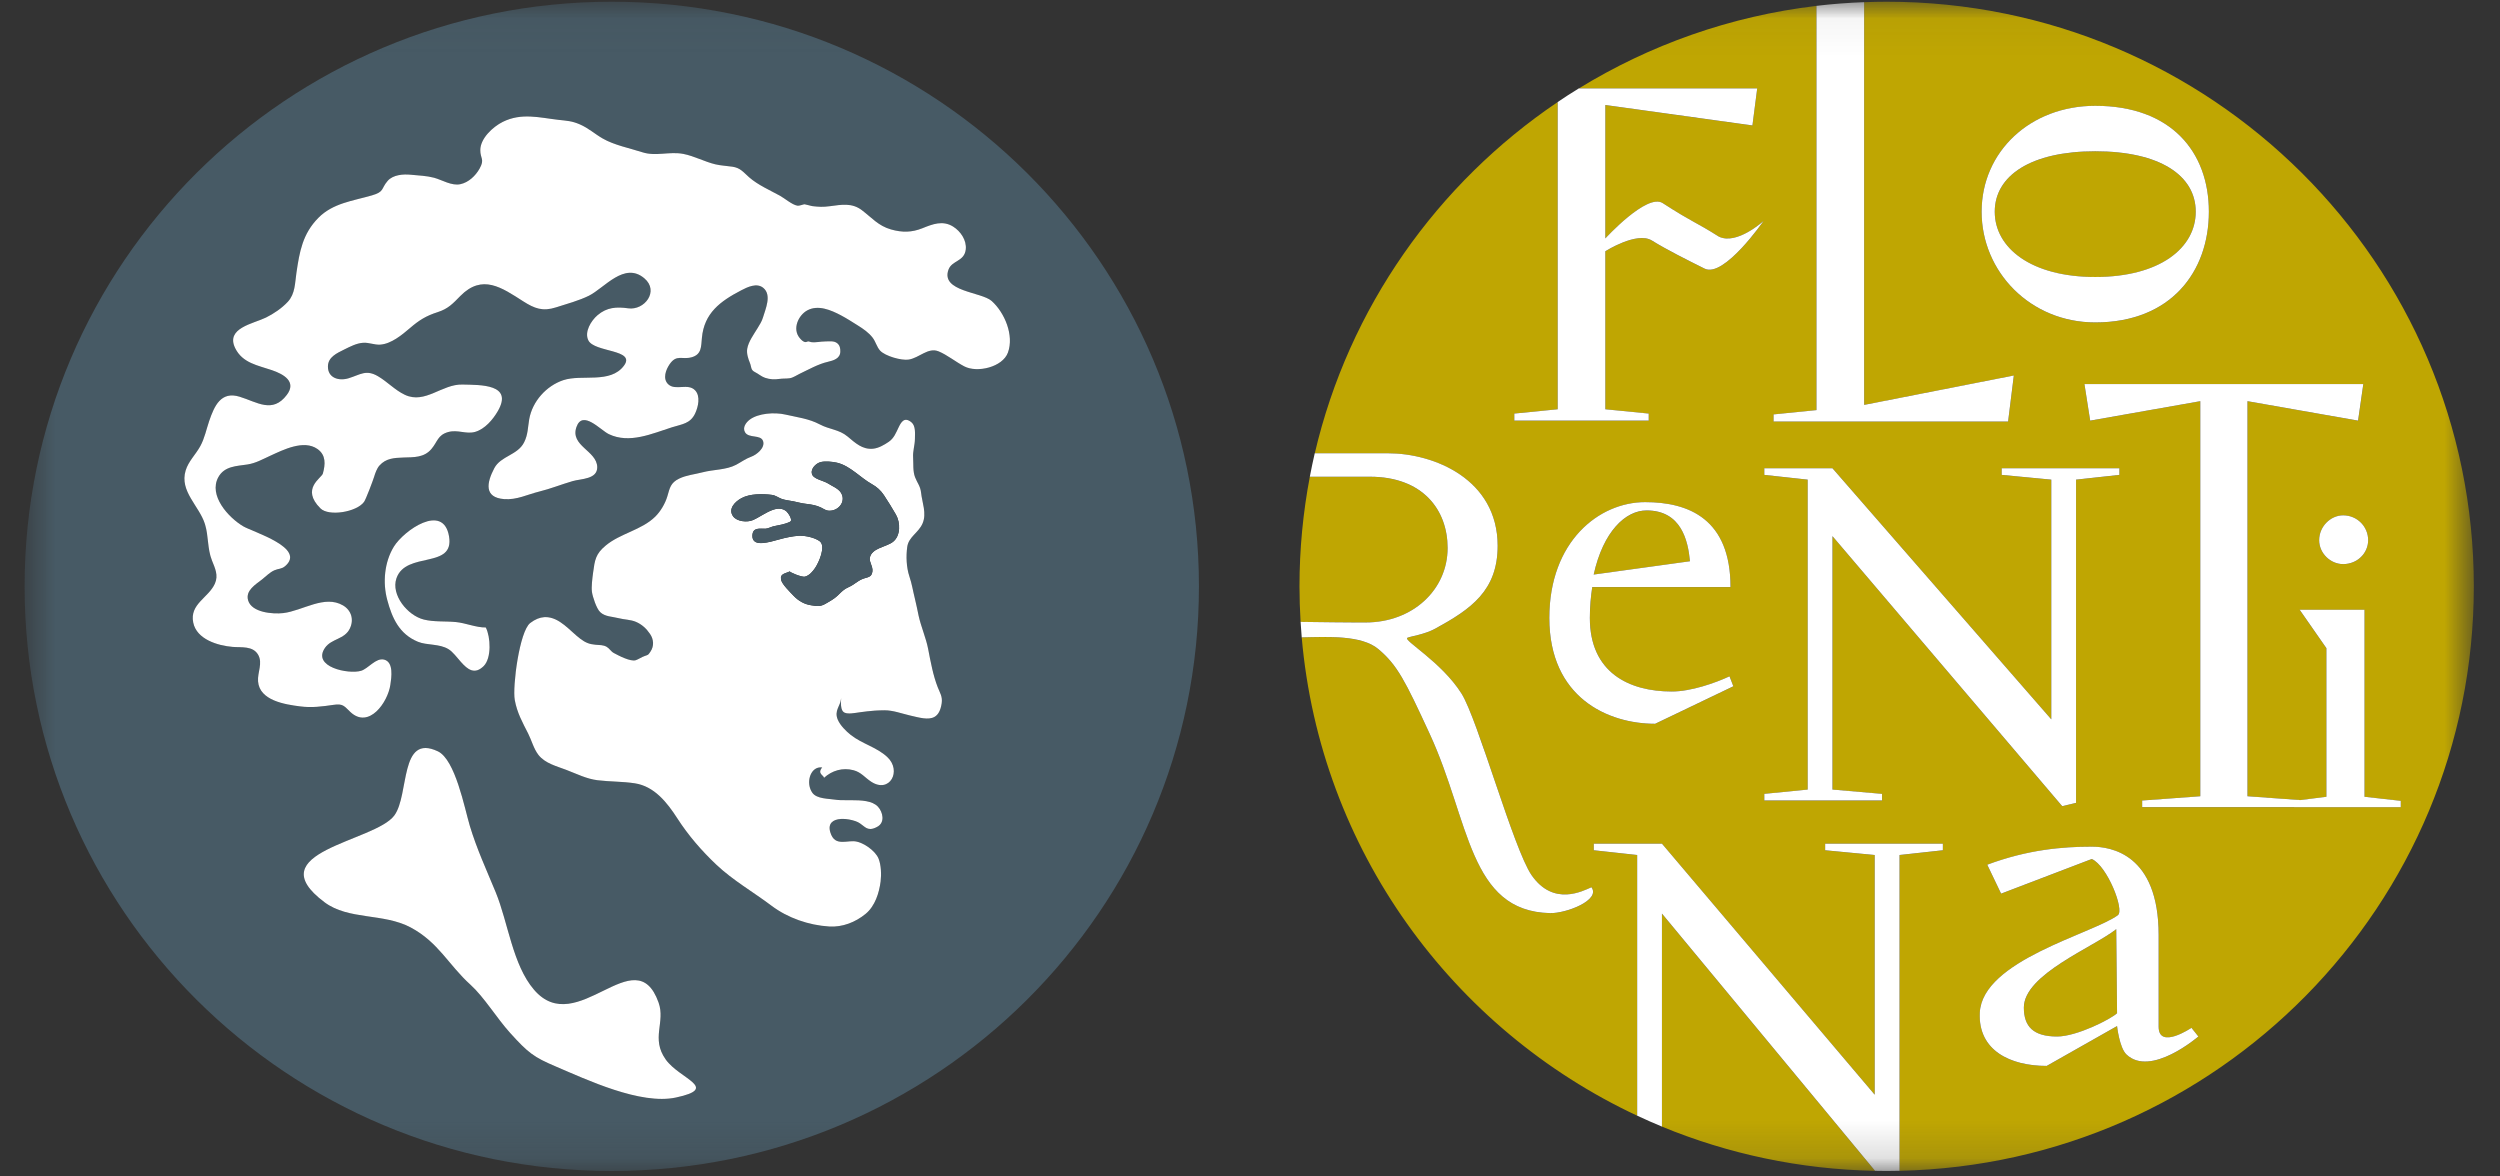
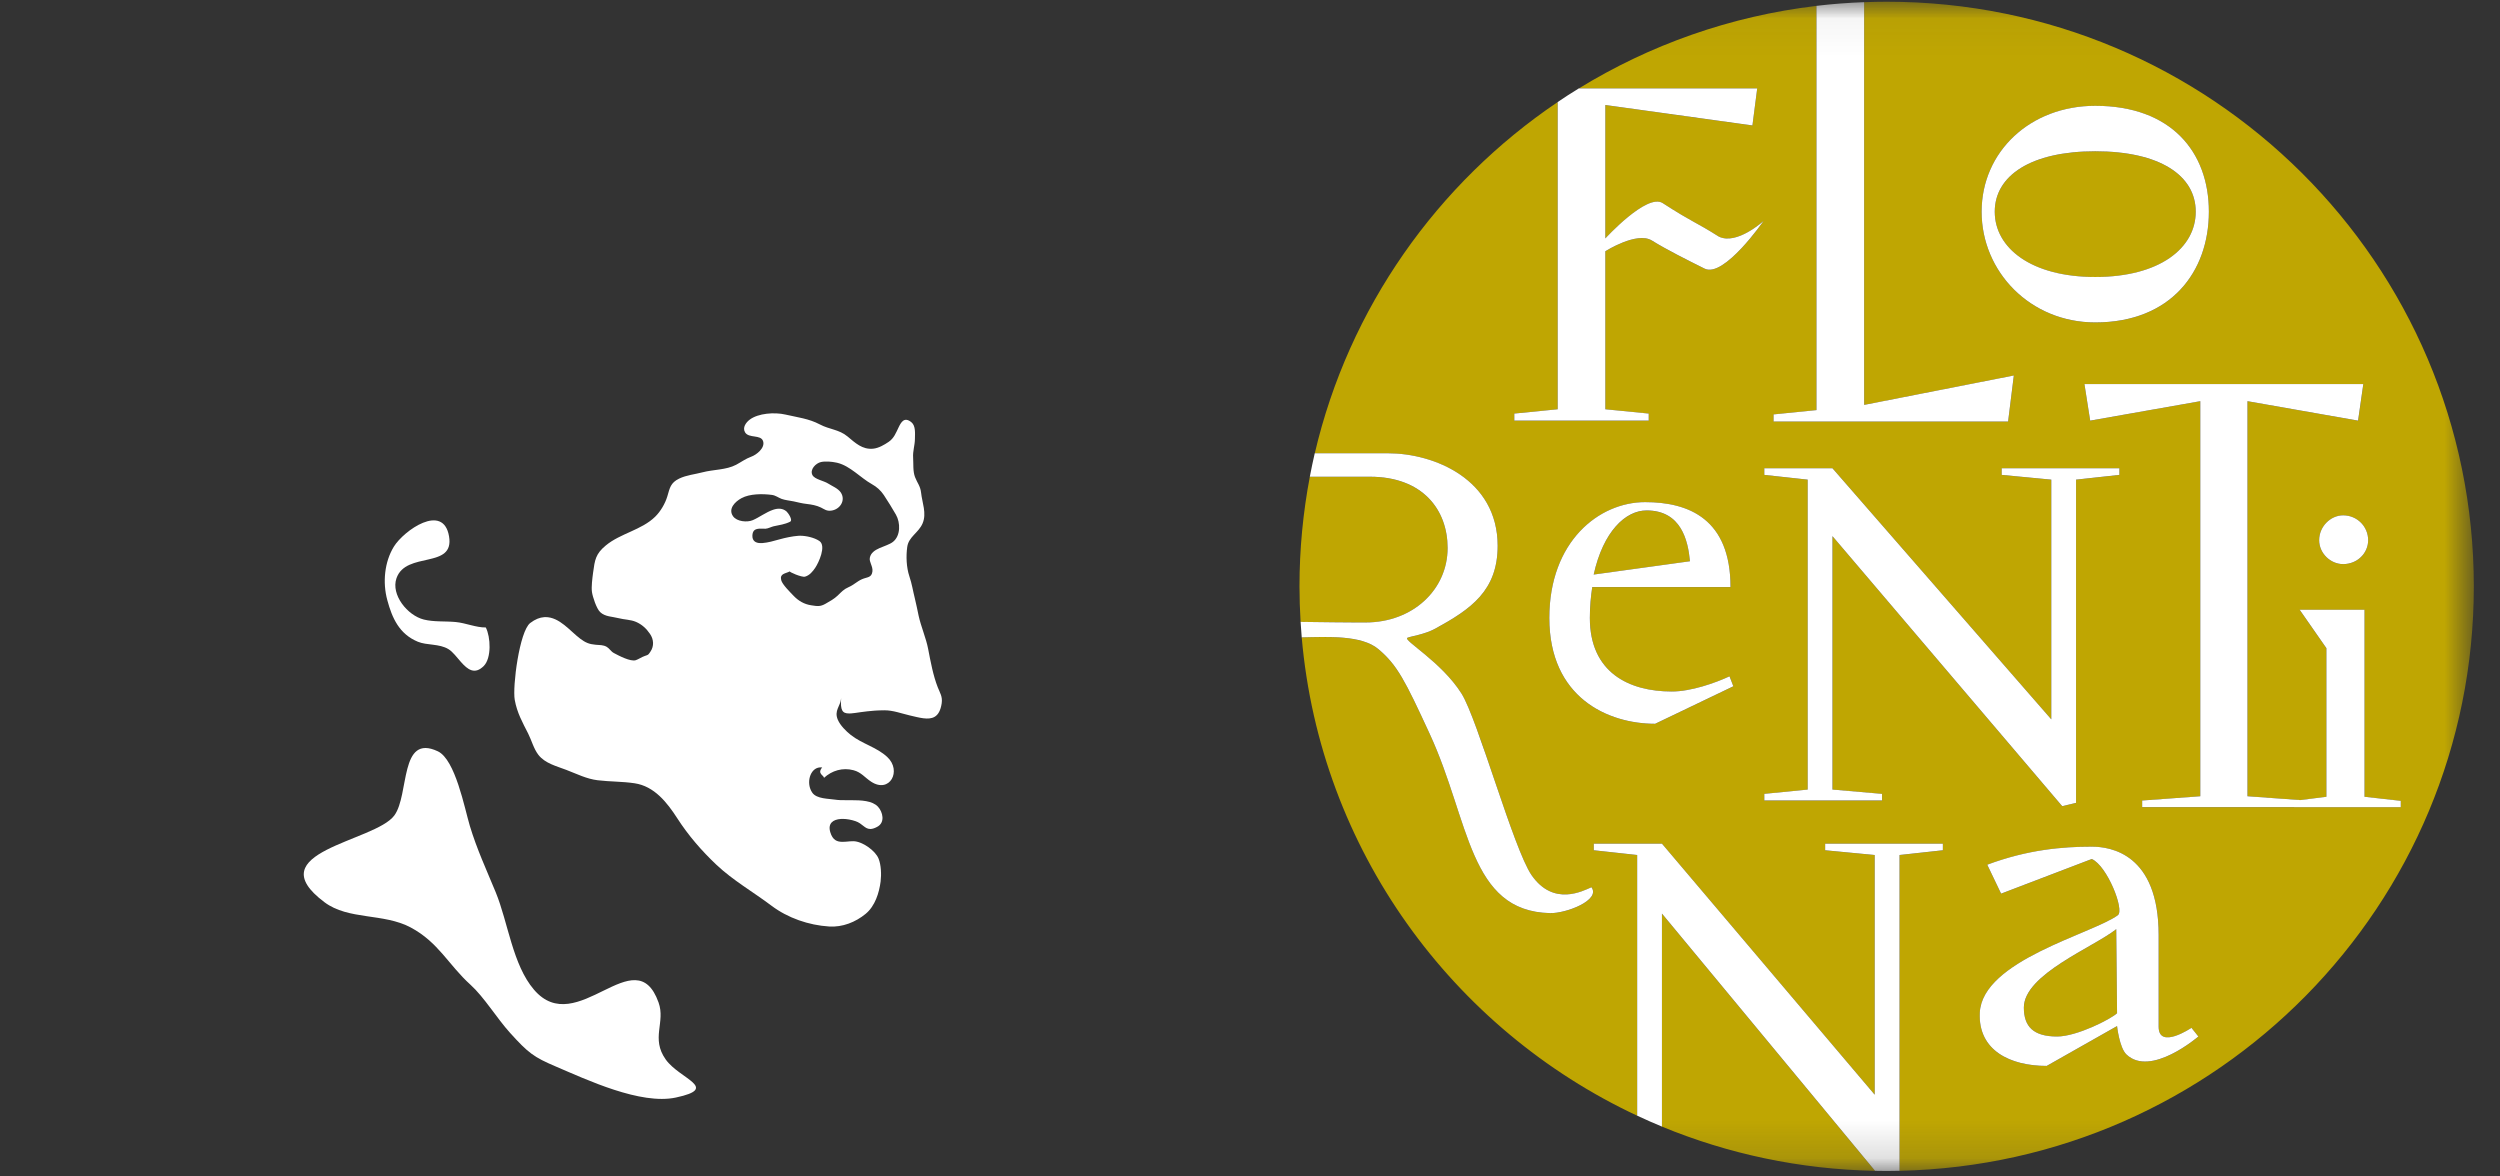
<svg xmlns="http://www.w3.org/2000/svg" width="68" height="32" viewBox="0 0 68 32" fill="none">
  <rect x="0" y="0" width="68" height="32" fill="#333333" stroke="none" />
  <g clip-path="url(#clip0_8038_3041)">
    <mask id="mask0_8038_3041" style="mask-type:luminance" maskUnits="userSpaceOnUse" x="0" y="0" width="68" height="32">
      <path d="M0.669 0.047V31.851H67.288V0.047H0.669Z" fill="white" />
    </mask>
    <g mask="url(#mask0_8038_3041)">
-       <path fill-rule="evenodd" clip-rule="evenodd" d="M27.416 9.59C27.271 9.989 26.579 10.148 26.23 9.967C26 9.848 25.766 9.656 25.533 9.559C25.245 9.44 25.008 9.734 24.717 9.781C24.521 9.813 24.075 9.686 23.94 9.538C23.848 9.437 23.82 9.295 23.737 9.187C23.632 9.05 23.48 8.944 23.335 8.853C23.182 8.758 23.032 8.661 22.872 8.576C22.603 8.434 22.253 8.283 21.959 8.443C21.712 8.577 21.551 8.946 21.747 9.189C21.789 9.24 21.846 9.303 21.913 9.305C21.935 9.306 21.959 9.287 21.984 9.287C22.013 9.287 22.038 9.303 22.067 9.306C22.193 9.323 22.318 9.287 22.444 9.288C22.552 9.288 22.684 9.264 22.773 9.337C22.846 9.396 22.859 9.479 22.857 9.566C22.852 9.755 22.669 9.807 22.516 9.842C22.254 9.903 21.995 10.053 21.752 10.167C21.668 10.207 21.577 10.274 21.482 10.289C21.392 10.303 21.296 10.293 21.205 10.307C21.063 10.327 20.947 10.322 20.808 10.276C20.712 10.245 20.623 10.165 20.532 10.119C20.414 10.061 20.444 9.982 20.398 9.871C20.351 9.759 20.303 9.615 20.324 9.488C20.355 9.296 20.506 9.09 20.608 8.923C20.666 8.83 20.722 8.74 20.753 8.636C20.822 8.405 20.997 8.027 20.762 7.832C20.585 7.685 20.332 7.809 20.158 7.9C19.59 8.196 19.154 8.516 19.092 9.189C19.07 9.426 19.089 9.644 18.808 9.719C18.548 9.79 18.404 9.633 18.215 9.907C18.109 10.06 18.021 10.302 18.175 10.451C18.373 10.64 18.715 10.409 18.91 10.621C19.057 10.78 18.991 11.063 18.913 11.235C18.781 11.528 18.554 11.535 18.276 11.624C17.742 11.792 17.123 12.078 16.562 11.81C16.33 11.699 15.844 11.138 15.679 11.617C15.503 12.13 16.236 12.259 16.245 12.705C16.252 13.04 15.804 13.02 15.577 13.087C15.271 13.176 14.973 13.297 14.662 13.372C14.355 13.447 14.054 13.604 13.713 13.577C13.161 13.534 13.236 13.132 13.444 12.737C13.621 12.4 14.083 12.384 14.258 12.03C14.362 11.818 14.356 11.627 14.396 11.402C14.48 10.92 14.859 10.495 15.323 10.341C15.83 10.173 16.601 10.445 16.971 9.948C17.305 9.5 16.167 9.59 16.003 9.259C15.889 9.03 16.076 8.725 16.252 8.574C16.507 8.356 16.774 8.342 17.087 8.386C17.53 8.449 17.939 7.919 17.527 7.57C16.984 7.11 16.442 7.832 16.02 8.044C15.753 8.177 15.412 8.269 15.126 8.361C14.76 8.479 14.538 8.391 14.234 8.197C13.646 7.823 13.12 7.446 12.524 8.049C12.319 8.256 12.195 8.397 11.905 8.49C11.59 8.591 11.403 8.707 11.152 8.923C10.936 9.108 10.642 9.354 10.345 9.375C10.186 9.387 10.036 9.312 9.875 9.324C9.695 9.338 9.53 9.426 9.37 9.505C9.16 9.609 8.928 9.712 8.921 9.959C8.911 10.28 9.215 10.37 9.481 10.289C9.802 10.191 9.957 10.041 10.285 10.236C10.54 10.387 10.743 10.613 11.013 10.74C11.564 10.999 12.02 10.445 12.58 10.459C13.067 10.472 13.971 10.442 13.54 11.184C13.407 11.412 13.192 11.67 12.925 11.748C12.678 11.819 12.453 11.677 12.186 11.754C11.901 11.837 11.904 12.015 11.734 12.215C11.532 12.452 11.254 12.437 10.973 12.446C10.726 12.454 10.499 12.465 10.322 12.662C10.252 12.741 10.204 12.877 10.175 12.973C10.146 13.069 9.954 13.582 9.902 13.653C9.7 13.93 8.943 14.055 8.716 13.829C8.177 13.292 8.747 13.007 8.782 12.88C8.852 12.63 8.87 12.38 8.635 12.214C8.263 11.952 7.704 12.237 7.348 12.398C7.141 12.492 6.958 12.6 6.729 12.634C6.433 12.68 6.105 12.677 5.939 12.98C5.666 13.479 6.215 14.079 6.616 14.315C6.89 14.477 8.34 14.904 7.753 15.402C7.658 15.482 7.568 15.467 7.465 15.513C7.337 15.57 7.238 15.674 7.129 15.761C6.956 15.898 6.674 16.061 6.749 16.328C6.843 16.664 7.423 16.709 7.704 16.676C8.231 16.615 8.826 16.173 9.329 16.467C9.555 16.599 9.634 16.853 9.516 17.097C9.374 17.394 9.019 17.369 8.843 17.618C8.475 18.141 9.478 18.348 9.821 18.246C10.019 18.188 10.226 17.882 10.451 17.943C10.711 18.012 10.649 18.424 10.619 18.628C10.547 19.108 10.032 19.836 9.533 19.369C9.357 19.204 9.334 19.134 9.072 19.173C8.757 19.219 8.483 19.256 8.163 19.215C7.749 19.162 7.059 19.056 7.019 18.534C7 18.289 7.154 18.039 7.021 17.81C6.879 17.563 6.57 17.616 6.33 17.597C5.926 17.564 5.349 17.393 5.256 16.936C5.153 16.427 5.674 16.263 5.846 15.873C5.945 15.647 5.85 15.457 5.765 15.245C5.636 14.921 5.677 14.586 5.576 14.257C5.423 13.762 4.877 13.365 5.049 12.8C5.126 12.546 5.325 12.361 5.449 12.134C5.566 11.922 5.613 11.677 5.691 11.45C5.831 11.04 6.009 10.634 6.517 10.79C6.993 10.936 7.414 11.257 7.802 10.741C8.074 10.381 7.715 10.179 7.398 10.07C7.015 9.938 6.598 9.88 6.397 9.47C6.129 8.923 6.891 8.806 7.235 8.638C7.448 8.533 7.668 8.383 7.829 8.208C8.032 7.99 8.022 7.701 8.063 7.42C8.147 6.849 8.231 6.359 8.661 5.925C9.057 5.525 9.601 5.465 10.115 5.316C10.464 5.214 10.359 5.135 10.546 4.92C10.69 4.754 10.971 4.732 11.178 4.753C11.392 4.775 11.594 4.78 11.801 4.834C12.029 4.894 12.283 5.063 12.526 5.009C12.749 4.96 12.935 4.78 13.044 4.587C13.19 4.328 13.063 4.315 13.064 4.084C13.064 3.766 13.407 3.449 13.675 3.315C14.186 3.061 14.676 3.202 15.186 3.259C15.425 3.287 15.553 3.29 15.767 3.382C16.014 3.488 16.167 3.638 16.393 3.768C16.708 3.949 17.13 4.03 17.471 4.142C17.84 4.262 18.21 4.112 18.591 4.188C18.886 4.246 19.165 4.398 19.453 4.469C19.61 4.507 19.747 4.509 19.921 4.535C20.141 4.568 20.215 4.681 20.375 4.822C20.614 5.032 20.936 5.171 21.214 5.324C21.343 5.395 21.55 5.571 21.685 5.593C21.755 5.605 21.857 5.553 21.887 5.557C21.945 5.565 22.064 5.605 22.107 5.609C22.272 5.626 22.376 5.635 22.578 5.609C22.888 5.568 23.171 5.51 23.443 5.716C23.718 5.925 23.89 6.143 24.237 6.242C24.538 6.327 24.8 6.325 25.09 6.208C25.369 6.096 25.643 5.987 25.925 6.163C26.13 6.291 26.297 6.537 26.269 6.786C26.231 7.12 25.891 7.078 25.798 7.337C25.584 7.934 26.695 7.937 26.974 8.187C27.327 8.504 27.587 9.12 27.416 9.59ZM25.614 19.13C25.584 19.33 25.516 19.441 25.422 19.497C25.253 19.596 25.001 19.518 24.743 19.459C24.521 19.407 24.292 19.32 24.061 19.32C23.967 19.32 23.878 19.323 23.796 19.329C23.65 19.339 23.524 19.355 23.416 19.37C23.308 19.386 23.219 19.4 23.146 19.404C23.129 19.406 23.111 19.406 23.095 19.406C22.913 19.406 22.854 19.323 22.879 18.989C22.863 19.211 22.681 19.322 22.789 19.578C22.855 19.732 23.011 19.886 23.142 19.99C23.447 20.231 23.845 20.322 24.133 20.59C24.537 20.965 24.2 21.593 23.695 21.261C23.524 21.149 23.427 21.006 23.215 20.949C22.924 20.872 22.629 20.957 22.411 21.159C22.417 21.087 22.216 21.05 22.364 20.872L22.301 20.873C22.031 20.892 21.915 21.305 22.095 21.562C22.215 21.733 22.539 21.722 22.719 21.75C22.799 21.764 22.898 21.765 23.006 21.765H23.074H23.142C23.424 21.765 23.728 21.777 23.881 21.942C24.01 22.081 24.088 22.377 23.853 22.494C23.786 22.529 23.732 22.544 23.687 22.547C23.681 22.548 23.675 22.548 23.67 22.548C23.518 22.548 23.461 22.4 23.268 22.335C23.156 22.297 23.032 22.274 22.92 22.274C22.903 22.274 22.886 22.274 22.87 22.276C22.662 22.29 22.512 22.392 22.583 22.634C22.649 22.855 22.77 22.897 22.917 22.897C22.942 22.897 22.967 22.896 22.994 22.894L23.056 22.89L23.122 22.884C23.151 22.882 23.18 22.881 23.21 22.881C23.448 22.881 23.81 23.134 23.898 23.357C23.967 23.528 23.977 23.786 23.953 23.975C23.914 24.282 23.804 24.643 23.545 24.857C23.271 25.083 22.915 25.224 22.555 25.201C21.997 25.166 21.428 24.97 20.984 24.635C20.482 24.257 19.942 23.951 19.487 23.521C19.081 23.138 18.724 22.726 18.421 22.255C18.148 21.831 17.799 21.385 17.261 21.305C16.93 21.255 16.587 21.263 16.258 21.222C15.953 21.186 15.695 21.052 15.401 20.94C15.141 20.84 14.828 20.765 14.647 20.534C14.516 20.367 14.46 20.138 14.367 19.953C14.21 19.644 14.064 19.388 14.001 19.037C13.936 18.675 14.13 17.167 14.423 16.945C14.558 16.842 14.682 16.794 14.799 16.787C14.812 16.786 14.824 16.785 14.835 16.785C15.222 16.785 15.502 17.162 15.783 17.372C15.924 17.479 16.026 17.522 16.199 17.537C16.307 17.547 16.407 17.538 16.504 17.595C16.578 17.638 16.62 17.723 16.698 17.763C16.827 17.831 17.151 18.004 17.294 17.957C17.363 17.934 17.457 17.87 17.534 17.843C17.642 17.805 17.624 17.822 17.689 17.729C17.796 17.575 17.782 17.39 17.681 17.241C17.581 17.096 17.461 16.986 17.301 16.916C17.153 16.851 16.983 16.856 16.823 16.814C16.654 16.77 16.458 16.777 16.324 16.649C16.225 16.555 16.119 16.231 16.101 16.101C16.082 15.959 16.111 15.735 16.132 15.576C16.179 15.226 16.202 15.066 16.475 14.839C16.873 14.507 17.451 14.418 17.822 14.053C17.968 13.91 18.094 13.695 18.151 13.502C18.219 13.271 18.238 13.132 18.473 13.018C18.672 12.922 18.897 12.902 19.108 12.847C19.408 12.768 19.75 12.785 20.022 12.641C20.157 12.57 20.286 12.474 20.434 12.422C20.575 12.371 20.816 12.184 20.756 12C20.696 11.811 20.366 11.931 20.265 11.758C20.189 11.629 20.292 11.49 20.391 11.415C20.625 11.237 21.071 11.208 21.363 11.275C21.691 11.352 22.001 11.386 22.299 11.543C22.567 11.686 22.817 11.676 23.054 11.873C23.264 12.045 23.456 12.234 23.752 12.203C23.897 12.189 24.053 12.1 24.174 12.017C24.318 11.918 24.371 11.772 24.443 11.622C24.51 11.483 24.597 11.326 24.791 11.485C24.912 11.584 24.887 11.796 24.886 11.937C24.884 12.117 24.825 12.267 24.837 12.447C24.848 12.618 24.827 12.816 24.889 12.978C24.95 13.136 25.034 13.218 25.054 13.403C25.082 13.671 25.211 13.965 25.094 14.236C24.983 14.495 24.715 14.598 24.677 14.875C24.642 15.129 24.653 15.43 24.736 15.676C24.805 15.881 24.832 16.071 24.886 16.285C24.927 16.452 24.952 16.587 24.987 16.749C25.052 17.047 25.189 17.356 25.245 17.648C25.31 17.986 25.382 18.375 25.508 18.696C25.569 18.852 25.641 18.943 25.614 19.13ZM11.53 16.851C11.802 16.919 12.114 16.891 12.395 16.918C12.665 16.943 12.948 17.07 13.215 17.066C13.346 17.325 13.373 17.9 13.158 18.114C12.909 18.363 12.716 18.206 12.539 18.005C12.424 17.875 12.315 17.727 12.201 17.657C11.948 17.502 11.613 17.557 11.365 17.455C10.86 17.245 10.666 16.811 10.535 16.325C10.405 15.845 10.456 15.285 10.714 14.866C10.982 14.432 12.058 13.667 12.214 14.587C12.368 15.489 11.043 14.982 10.785 15.728C10.63 16.175 11.081 16.74 11.53 16.851ZM18.385 29.853C17.425 30.059 15.965 29.371 15.116 29.009C14.522 28.755 14.369 28.643 13.874 28.095C13.512 27.694 13.171 27.123 12.796 26.783C12.206 26.252 11.929 25.631 11.172 25.227C10.428 24.831 9.482 25.03 8.828 24.542C6.985 23.165 10.197 22.902 10.726 22.181C11.141 21.616 10.862 19.941 11.911 20.437C12.385 20.662 12.635 21.979 12.779 22.459C12.969 23.094 13.236 23.669 13.485 24.272C13.821 25.088 13.943 26.241 14.524 26.92C15.694 28.288 17.283 25.501 17.913 27.269C18.106 27.808 17.699 28.242 18.107 28.817C18.487 29.353 19.588 29.595 18.385 29.853ZM16.64 0.047C7.82 0.047 0.669 7.166 0.669 15.95C0.669 24.731 7.82 31.851 16.64 31.851C25.461 31.851 32.611 24.731 32.611 15.95C32.611 7.166 25.461 0.047 16.64 0.047Z" fill="#475A65" />
-     </g>
+       </g>
    <mask id="mask1_8038_3041" style="mask-type:luminance" maskUnits="userSpaceOnUse" x="0" y="0" width="68" height="32">
      <path d="M0.669 0.047V31.851H67.288V0.047H0.669Z" fill="white" />
    </mask>
    <g mask="url(#mask1_8038_3041)">
      <path fill-rule="evenodd" clip-rule="evenodd" d="M24.287 14.74C24.108 14.88 23.708 14.903 23.659 15.174C23.638 15.288 23.747 15.404 23.73 15.543C23.708 15.72 23.587 15.692 23.445 15.755C23.314 15.812 23.222 15.91 23.087 15.968C22.948 16.028 22.892 16.097 22.783 16.201C22.691 16.29 22.563 16.36 22.456 16.421C22.308 16.506 22.229 16.489 22.066 16.464C21.874 16.436 21.715 16.342 21.583 16.203C21.495 16.11 21.278 15.899 21.249 15.78C21.204 15.599 21.359 15.606 21.485 15.541C21.456 15.556 21.81 15.71 21.896 15.685C22.019 15.651 22.107 15.545 22.176 15.441C22.267 15.306 22.482 14.846 22.287 14.715C22.151 14.623 21.928 14.572 21.762 14.572C21.745 14.572 21.728 14.573 21.712 14.574C21.565 14.584 21.358 14.626 21.201 14.671C21.043 14.716 20.885 14.76 20.741 14.771C20.722 14.772 20.704 14.772 20.685 14.772C20.549 14.772 20.46 14.708 20.465 14.567C20.475 14.334 20.669 14.386 20.823 14.381C20.887 14.379 20.984 14.328 21.042 14.315C21.2 14.28 21.341 14.265 21.489 14.192C21.578 14.148 21.43 13.941 21.392 13.91C21.288 13.823 21.164 13.82 21.028 13.866C20.838 13.93 20.648 14.075 20.474 14.149C20.328 14.212 20.044 14.191 19.939 14.042C19.797 13.84 19.994 13.644 20.169 13.55C20.394 13.428 20.739 13.428 20.992 13.461C21.097 13.474 21.161 13.532 21.26 13.57C21.358 13.606 21.48 13.615 21.584 13.637C21.709 13.664 21.816 13.694 21.941 13.707C22.076 13.723 22.209 13.746 22.33 13.805C22.427 13.853 22.482 13.904 22.603 13.89C22.845 13.863 23.012 13.612 22.87 13.396C22.794 13.282 22.631 13.221 22.525 13.152C22.41 13.077 22.158 13.038 22.098 12.922C22.02 12.772 22.189 12.598 22.332 12.567C22.451 12.541 22.627 12.556 22.75 12.583C22.761 12.585 22.771 12.588 22.781 12.59C23.129 12.677 23.407 12.997 23.715 13.169C23.849 13.244 23.955 13.338 24.041 13.467C24.153 13.635 24.268 13.823 24.369 13.998C24.494 14.216 24.5 14.574 24.287 14.74ZM25.245 17.648C25.189 17.356 25.052 17.047 24.987 16.75C24.952 16.588 24.927 16.452 24.886 16.286C24.832 16.072 24.805 15.882 24.735 15.676C24.653 15.43 24.642 15.129 24.677 14.876C24.715 14.599 24.983 14.495 25.094 14.237C25.211 13.965 25.082 13.671 25.054 13.404C25.034 13.219 24.95 13.137 24.889 12.978C24.827 12.816 24.848 12.618 24.837 12.448C24.825 12.267 24.884 12.117 24.886 11.938C24.887 11.796 24.911 11.584 24.791 11.486C24.597 11.326 24.51 11.484 24.443 11.622C24.37 11.772 24.318 11.918 24.174 12.017C24.053 12.1 23.897 12.19 23.752 12.204C23.456 12.235 23.263 12.046 23.054 11.873C22.817 11.677 22.567 11.686 22.299 11.544C22.001 11.386 21.691 11.352 21.363 11.276C21.071 11.208 20.625 11.238 20.391 11.415C20.292 11.49 20.189 11.629 20.265 11.758C20.366 11.931 20.696 11.811 20.756 12C20.816 12.185 20.575 12.372 20.434 12.422C20.286 12.475 20.157 12.57 20.022 12.642C19.75 12.785 19.408 12.768 19.108 12.847C18.897 12.903 18.672 12.922 18.473 13.018C18.238 13.132 18.219 13.271 18.151 13.502C18.093 13.696 17.968 13.91 17.821 14.054C17.451 14.418 16.873 14.507 16.475 14.839C16.202 15.066 16.179 15.226 16.132 15.576C16.111 15.735 16.082 15.959 16.101 16.101C16.119 16.232 16.225 16.555 16.324 16.649C16.458 16.777 16.654 16.77 16.823 16.814C16.983 16.856 17.152 16.851 17.301 16.916C17.461 16.986 17.581 17.096 17.68 17.242C17.782 17.39 17.796 17.576 17.689 17.729C17.624 17.822 17.642 17.805 17.534 17.844C17.457 17.87 17.363 17.934 17.294 17.957C17.151 18.004 16.827 17.832 16.698 17.763C16.62 17.723 16.578 17.639 16.504 17.595C16.407 17.538 16.307 17.547 16.199 17.537C16.026 17.522 15.924 17.479 15.783 17.373C15.502 17.162 15.222 16.785 14.835 16.785C14.824 16.785 14.812 16.786 14.799 16.787C14.682 16.795 14.558 16.842 14.423 16.945C14.13 17.167 13.936 18.675 14.001 19.037C14.064 19.388 14.21 19.645 14.366 19.953C14.46 20.138 14.516 20.367 14.646 20.534C14.828 20.766 15.141 20.84 15.401 20.94C15.695 21.052 15.953 21.186 16.258 21.223C16.587 21.263 16.93 21.255 17.261 21.305C17.799 21.385 18.147 21.831 18.421 22.256C18.724 22.726 19.081 23.138 19.487 23.522C19.942 23.951 20.482 24.257 20.984 24.635C21.428 24.97 21.997 25.166 22.555 25.201C22.915 25.224 23.271 25.083 23.545 24.857C23.803 24.644 23.914 24.283 23.953 23.975C23.976 23.786 23.967 23.529 23.898 23.357C23.81 23.134 23.448 22.881 23.21 22.881C23.18 22.881 23.151 22.882 23.122 22.884L23.056 22.89L22.994 22.895C22.967 22.896 22.942 22.898 22.917 22.898C22.77 22.898 22.649 22.855 22.583 22.634C22.512 22.392 22.662 22.29 22.869 22.276C22.886 22.274 22.903 22.274 22.92 22.274C23.032 22.274 23.155 22.297 23.268 22.335C23.461 22.4 23.518 22.548 23.67 22.548C23.675 22.548 23.681 22.548 23.687 22.548C23.732 22.545 23.786 22.529 23.852 22.494C24.088 22.377 24.01 22.081 23.881 21.943C23.728 21.777 23.424 21.765 23.142 21.765H23.074H23.006C22.898 21.765 22.799 21.764 22.719 21.751C22.539 21.722 22.214 21.733 22.095 21.562C21.915 21.305 22.031 20.892 22.301 20.873L22.364 20.873C22.216 21.05 22.417 21.088 22.411 21.159C22.629 20.957 22.924 20.872 23.215 20.95C23.427 21.006 23.523 21.15 23.695 21.262C24.2 21.593 24.537 20.965 24.133 20.59C23.845 20.322 23.447 20.232 23.141 19.99C23.011 19.887 22.855 19.732 22.789 19.578C22.68 19.322 22.863 19.211 22.879 18.99C22.854 19.323 22.913 19.406 23.095 19.406C23.111 19.406 23.129 19.406 23.146 19.405C23.219 19.4 23.308 19.386 23.416 19.37C23.524 19.356 23.65 19.339 23.796 19.329C23.878 19.324 23.967 19.32 24.061 19.32C24.292 19.32 24.521 19.407 24.743 19.459C25.001 19.518 25.253 19.596 25.422 19.497C25.516 19.442 25.584 19.33 25.614 19.13C25.64 18.944 25.569 18.852 25.508 18.697C25.381 18.375 25.31 17.986 25.245 17.648Z" fill="white" />
    </g>
    <mask id="mask2_8038_3041" style="mask-type:luminance" maskUnits="userSpaceOnUse" x="0" y="0" width="68" height="32">
      <path d="M0.669 0.047V31.851H67.288V0.047H0.669Z" fill="white" />
    </mask>
    <g mask="url(#mask2_8038_3041)">
      <path fill-rule="evenodd" clip-rule="evenodd" d="M12.214 14.588C12.057 13.668 10.982 14.432 10.714 14.867C10.456 15.286 10.404 15.846 10.535 16.325C10.666 16.812 10.86 17.246 11.365 17.455C11.612 17.558 11.947 17.503 12.2 17.658C12.315 17.728 12.423 17.876 12.538 18.006C12.716 18.207 12.909 18.364 13.158 18.115C13.373 17.9 13.346 17.326 13.214 17.067C12.948 17.071 12.665 16.944 12.395 16.919C12.114 16.892 11.802 16.92 11.53 16.852C11.081 16.741 10.629 16.176 10.784 15.729C11.042 14.983 12.368 15.49 12.214 14.588Z" fill="white" />
    </g>
    <mask id="mask3_8038_3041" style="mask-type:luminance" maskUnits="userSpaceOnUse" x="0" y="0" width="68" height="32">
-       <path d="M0.669 0.047V31.851H67.288V0.047H0.669Z" fill="white" />
-     </mask>
+       </mask>
    <g mask="url(#mask3_8038_3041)">
      <path fill-rule="evenodd" clip-rule="evenodd" d="M26.974 8.187C26.695 7.937 25.584 7.933 25.798 7.337C25.891 7.078 26.23 7.12 26.269 6.785C26.297 6.537 26.13 6.291 25.925 6.163C25.643 5.987 25.369 6.095 25.089 6.208C24.8 6.324 24.538 6.327 24.236 6.241C23.889 6.142 23.718 5.925 23.442 5.716C23.171 5.51 22.887 5.568 22.578 5.608C22.376 5.635 22.272 5.626 22.107 5.608C22.064 5.604 21.945 5.565 21.886 5.556C21.857 5.552 21.755 5.604 21.685 5.593C21.549 5.571 21.343 5.395 21.214 5.323C20.936 5.171 20.614 5.031 20.375 4.821C20.215 4.68 20.141 4.567 19.921 4.534C19.747 4.508 19.61 4.506 19.452 4.468C19.164 4.398 18.886 4.246 18.591 4.187C18.209 4.112 17.84 4.261 17.471 4.141C17.13 4.03 16.708 3.949 16.393 3.767C16.167 3.637 16.014 3.488 15.767 3.381C15.552 3.289 15.424 3.286 15.185 3.259C14.676 3.201 14.186 3.061 13.675 3.315C13.406 3.449 13.064 3.766 13.064 4.083C13.062 4.314 13.19 4.328 13.044 4.587C12.935 4.78 12.749 4.96 12.525 5.009C12.283 5.062 12.029 4.894 11.801 4.833C11.594 4.779 11.391 4.775 11.178 4.753C10.971 4.731 10.69 4.753 10.545 4.919C10.358 5.134 10.463 5.214 10.114 5.315C9.601 5.464 9.056 5.524 8.661 5.924C8.23 6.358 8.147 6.848 8.063 7.419C8.021 7.7 8.031 7.989 7.829 8.208C7.667 8.383 7.447 8.532 7.235 8.637C6.891 8.806 6.129 8.922 6.397 9.47C6.598 9.879 7.015 9.937 7.397 10.069C7.715 10.178 8.074 10.38 7.802 10.74C7.413 11.257 6.992 10.935 6.516 10.79C6.009 10.634 5.831 11.04 5.69 11.45C5.613 11.677 5.565 11.921 5.449 12.133C5.325 12.361 5.125 12.546 5.049 12.799C4.877 13.364 5.422 13.762 5.575 14.257C5.677 14.585 5.636 14.921 5.765 15.245C5.849 15.457 5.945 15.646 5.846 15.872C5.674 16.262 5.152 16.426 5.256 16.935C5.349 17.392 5.926 17.563 6.33 17.596C6.57 17.616 6.878 17.563 7.021 17.809C7.153 18.039 7 18.288 7.019 18.533C7.058 19.055 7.749 19.161 8.163 19.214C8.483 19.255 8.757 19.218 9.072 19.172C9.333 19.134 9.357 19.203 9.532 19.368C10.032 19.836 10.547 19.108 10.618 18.628C10.649 18.423 10.711 18.012 10.451 17.942C10.226 17.882 10.018 18.187 9.82 18.246C9.478 18.347 8.475 18.14 8.843 17.617C9.019 17.368 9.374 17.393 9.516 17.096C9.634 16.852 9.555 16.598 9.328 16.466C8.825 16.173 8.23 16.614 7.704 16.676C7.423 16.708 6.843 16.664 6.748 16.327C6.673 16.06 6.955 15.897 7.129 15.76C7.238 15.673 7.336 15.569 7.464 15.512C7.567 15.466 7.658 15.481 7.753 15.401C8.34 14.904 6.89 14.476 6.615 14.315C6.215 14.078 5.665 13.478 5.939 12.979C6.105 12.677 6.433 12.679 6.729 12.634C6.958 12.599 7.141 12.492 7.348 12.398C7.703 12.236 8.262 11.951 8.635 12.213C8.87 12.379 8.851 12.629 8.782 12.88C8.746 13.007 8.177 13.291 8.716 13.828C8.943 14.054 9.7 13.929 9.902 13.652C9.953 13.582 10.146 13.069 10.175 12.973C10.204 12.876 10.251 12.74 10.322 12.662C10.499 12.464 10.725 12.454 10.972 12.445C11.254 12.436 11.532 12.451 11.733 12.215C11.904 12.015 11.901 11.837 12.186 11.753C12.453 11.677 12.678 11.819 12.925 11.747C13.192 11.669 13.407 11.412 13.54 11.184C13.971 10.441 13.066 10.472 12.579 10.459C12.019 10.444 11.564 10.998 11.013 10.739C10.743 10.612 10.54 10.386 10.285 10.236C9.957 10.041 9.802 10.191 9.48 10.289C9.214 10.37 8.911 10.28 8.92 9.958C8.928 9.711 9.16 9.608 9.369 9.504C9.53 9.425 9.695 9.337 9.875 9.324C10.036 9.312 10.186 9.386 10.344 9.374C10.642 9.353 10.936 9.108 11.152 8.923C11.403 8.707 11.59 8.591 11.905 8.49C12.195 8.397 12.319 8.256 12.524 8.048C13.12 7.446 13.646 7.822 14.233 8.197C14.538 8.391 14.76 8.478 15.126 8.36C15.412 8.268 15.753 8.176 16.02 8.043C16.442 7.832 16.983 7.11 17.526 7.57C17.938 7.918 17.53 8.449 17.087 8.386C16.774 8.342 16.507 8.355 16.252 8.574C16.076 8.725 15.889 9.029 16.003 9.258C16.167 9.59 17.305 9.499 16.971 9.947C16.6 10.445 15.83 10.173 15.323 10.34C14.859 10.494 14.48 10.92 14.395 11.401C14.356 11.627 14.362 11.818 14.257 12.029C14.082 12.383 13.621 12.399 13.444 12.736C13.236 13.132 13.161 13.533 13.713 13.576C14.054 13.603 14.355 13.447 14.662 13.372C14.973 13.296 15.27 13.175 15.577 13.086C15.803 13.02 16.251 13.04 16.245 12.704C16.235 12.259 15.502 12.129 15.679 11.617C15.844 11.138 16.33 11.698 16.561 11.809C17.122 12.078 17.742 11.792 18.276 11.623C18.553 11.535 18.781 11.527 18.913 11.235C18.991 11.062 19.057 10.78 18.91 10.62C18.714 10.409 18.372 10.639 18.174 10.45C18.021 10.302 18.109 10.06 18.214 9.907C18.403 9.632 18.548 9.789 18.808 9.719C19.089 9.643 19.069 9.426 19.092 9.189C19.154 8.516 19.59 8.195 20.157 7.899C20.331 7.808 20.585 7.684 20.762 7.831C20.997 8.026 20.821 8.404 20.753 8.635C20.722 8.74 20.665 8.829 20.608 8.922C20.506 9.09 20.355 9.295 20.324 9.488C20.303 9.615 20.351 9.759 20.397 9.871C20.443 9.982 20.414 10.061 20.531 10.119C20.623 10.164 20.712 10.244 20.808 10.276C20.947 10.322 21.063 10.327 21.205 10.306C21.296 10.293 21.391 10.302 21.482 10.288C21.577 10.273 21.667 10.206 21.751 10.167C21.995 10.052 22.254 9.902 22.516 9.842C22.669 9.806 22.852 9.755 22.857 9.565C22.859 9.478 22.846 9.396 22.773 9.336C22.683 9.263 22.552 9.287 22.444 9.287C22.318 9.287 22.193 9.322 22.066 9.306C22.038 9.303 22.013 9.286 21.984 9.286C21.959 9.287 21.934 9.306 21.913 9.305C21.846 9.303 21.789 9.239 21.747 9.188C21.55 8.945 21.712 8.577 21.959 8.442C22.252 8.283 22.603 8.434 22.872 8.576C23.031 8.66 23.182 8.758 23.334 8.853C23.48 8.944 23.632 9.049 23.736 9.186C23.819 9.294 23.848 9.437 23.939 9.537C24.075 9.686 24.521 9.812 24.716 9.781C25.008 9.734 25.244 9.439 25.532 9.558C25.766 9.655 26 9.847 26.23 9.966C26.578 10.148 27.271 9.988 27.416 9.59C27.587 9.12 27.327 8.504 26.974 8.187Z" fill="white" />
    </g>
    <mask id="mask4_8038_3041" style="mask-type:luminance" maskUnits="userSpaceOnUse" x="0" y="0" width="68" height="32">
-       <path d="M0.669 0.047V31.851H67.288V0.047H0.669Z" fill="white" />
+       <path d="M0.669 0.047V31.851H67.288V0.047H0.669" fill="white" />
    </mask>
    <g mask="url(#mask4_8038_3041)">
-       <path fill-rule="evenodd" clip-rule="evenodd" d="M24.041 13.466C23.955 13.337 23.849 13.243 23.715 13.168C23.406 12.996 23.129 12.676 22.781 12.589C22.771 12.587 22.76 12.584 22.75 12.582C22.627 12.556 22.45 12.54 22.332 12.566C22.189 12.597 22.02 12.771 22.098 12.922C22.159 13.037 22.41 13.076 22.525 13.151C22.631 13.22 22.794 13.281 22.87 13.396C23.012 13.611 22.845 13.862 22.603 13.889C22.482 13.904 22.427 13.852 22.33 13.804C22.209 13.745 22.076 13.722 21.941 13.706C21.816 13.693 21.709 13.663 21.584 13.636C21.48 13.614 21.358 13.605 21.26 13.569C21.161 13.531 21.097 13.473 20.992 13.46C20.739 13.427 20.394 13.427 20.169 13.549C19.994 13.643 19.797 13.84 19.939 14.041C20.044 14.19 20.328 14.211 20.474 14.148C20.648 14.074 20.837 13.929 21.028 13.865C21.164 13.819 21.288 13.822 21.392 13.909C21.429 13.941 21.578 14.147 21.489 14.192C21.341 14.264 21.199 14.279 21.042 14.314C20.984 14.327 20.887 14.378 20.822 14.38C20.669 14.386 20.475 14.333 20.465 14.566C20.46 14.707 20.549 14.771 20.685 14.771C20.704 14.771 20.722 14.771 20.741 14.77C20.885 14.759 21.043 14.715 21.201 14.67C21.358 14.625 21.564 14.583 21.712 14.573C21.728 14.572 21.745 14.572 21.762 14.572C21.928 14.572 22.151 14.622 22.287 14.714C22.482 14.845 22.267 15.305 22.177 15.44C22.107 15.544 22.019 15.65 21.896 15.684C21.809 15.709 21.456 15.555 21.485 15.54C21.359 15.605 21.204 15.598 21.248 15.779C21.278 15.898 21.495 16.109 21.583 16.202C21.715 16.341 21.874 16.435 22.066 16.463C22.229 16.488 22.308 16.505 22.456 16.421C22.563 16.359 22.69 16.289 22.783 16.2C22.892 16.096 22.948 16.027 23.086 15.967C23.221 15.909 23.314 15.811 23.445 15.754C23.587 15.691 23.709 15.719 23.73 15.542C23.746 15.403 23.639 15.287 23.659 15.173C23.708 14.903 24.108 14.879 24.287 14.739C24.5 14.573 24.494 14.215 24.369 13.997C24.268 13.822 24.153 13.634 24.041 13.466Z" fill="#475A65" />
-     </g>
+       </g>
    <mask id="mask5_8038_3041" style="mask-type:luminance" maskUnits="userSpaceOnUse" x="0" y="0" width="68" height="32">
      <path d="M0.669 0.047V31.851H67.288V0.047H0.669Z" fill="white" />
    </mask>
    <g mask="url(#mask5_8038_3041)">
      <path fill-rule="evenodd" clip-rule="evenodd" d="M18.107 28.817C17.698 28.241 18.106 27.807 17.913 27.268C17.282 25.501 15.693 28.288 14.524 26.919C13.942 26.24 13.82 25.088 13.484 24.271C13.236 23.669 12.969 23.094 12.778 22.459C12.635 21.978 12.385 20.662 11.91 20.436C10.862 19.941 11.14 21.615 10.726 22.18C10.196 22.902 6.984 23.164 8.828 24.542C9.481 25.03 10.427 24.831 11.171 25.227C11.928 25.631 12.205 26.252 12.795 26.783C13.17 27.123 13.512 27.694 13.874 28.094C14.369 28.642 14.521 28.755 15.116 29.008C15.964 29.37 17.425 30.059 18.384 29.853C19.588 29.595 18.486 29.352 18.107 28.817Z" fill="white" />
    </g>
    <mask id="mask6_8038_3041" style="mask-type:luminance" maskUnits="userSpaceOnUse" x="0" y="0" width="68" height="32">
      <path d="M0.669 0.047V31.851H67.288V0.047H0.669Z" fill="white" />
    </mask>
    <g mask="url(#mask6_8038_3041)">
      <path fill-rule="evenodd" clip-rule="evenodd" d="M44.788 13.886C44.217 13.886 43.608 14.454 43.348 15.629L45.967 15.267C45.916 14.711 45.734 13.886 44.788 13.886ZM59.724 5.759C59.724 4.774 58.747 4.116 56.991 4.116C55.248 4.116 54.257 4.774 54.257 5.759C54.257 6.746 55.248 7.535 56.991 7.535C58.747 7.535 59.724 6.746 59.724 5.759ZM55.05 27.406C55.05 27.923 55.306 28.194 55.953 28.194C56.492 28.194 57.422 27.717 57.584 27.561L57.562 25.274C56.95 25.764 55.05 26.503 55.05 27.406ZM63.735 14.018C63.389 14.018 63.081 14.325 63.081 14.694C63.081 15.05 63.389 15.345 63.735 15.345C64.117 15.345 64.414 15.05 64.414 14.694C64.414 14.325 64.117 14.018 63.735 14.018ZM65.301 21.956V21.784L64.315 21.673V16.587H62.55L63.278 17.631V21.673L62.565 21.764L61.131 21.659V10.912L64.14 11.442L64.283 10.448H56.697L56.853 11.442L59.848 10.912V21.659L58.267 21.775V21.956H62.402V21.956H65.301ZM59.796 28.194L59.608 27.958C59.608 27.958 58.716 28.561 58.716 27.928V25.432C58.716 23.224 57.408 23.03 56.896 23.03C56.115 23.03 55.159 23.108 54.053 23.521L54.43 24.308L56.896 23.366C57.314 23.547 57.794 24.756 57.605 24.895C56.908 25.405 53.917 26.122 53.851 27.549C53.803 28.581 54.686 28.994 55.67 28.994L57.584 27.91C57.584 27.91 57.649 28.5 57.841 28.683C58.498 29.313 59.796 28.194 59.796 28.194ZM49.844 21.477V14.584L56.093 21.93L56.469 21.839V13.047L57.649 12.918V12.738H54.447V12.918L55.795 13.047V19.567L49.844 12.738H47.989V12.918L49.17 13.047V21.477L47.989 21.594V21.774H51.193V21.594L49.844 21.477ZM56.991 8.771C59.052 8.771 60.081 7.39 60.081 5.759C60.081 4.129 59.052 2.879 56.991 2.879C55.221 2.879 53.9 4.129 53.9 5.759C53.9 7.39 55.221 8.771 56.991 8.771ZM47.147 18.668L47.044 18.397C46.655 18.578 45.993 18.81 45.474 18.81C44.308 18.81 43.245 18.294 43.245 16.809C43.245 16.499 43.27 16.228 43.309 15.97H47.07C47.07 14.123 45.942 13.659 44.749 13.659C43.491 13.659 42.142 14.73 42.142 16.809C42.142 18.978 43.738 19.688 45.021 19.688L47.147 18.668ZM67.288 15.95C67.288 24.615 60.326 31.661 51.667 31.846V23.257L52.847 23.128V22.948H49.644V23.128L50.992 23.257V29.777L45.205 22.948H43.351V23.128L44.531 23.257V30.347C39.503 27.994 35.908 23.106 35.407 17.337C36.111 17.322 37.037 17.273 37.492 17.657C38.008 18.092 38.217 18.508 38.892 19.971C39.983 22.333 39.951 24.789 42.164 24.838C42.599 24.848 43.545 24.486 43.289 24.134C43.064 24.23 42.259 24.667 41.66 23.807C41.17 23.101 40.197 19.565 39.752 18.864C39.205 17.999 38.15 17.41 38.281 17.349C38.373 17.306 38.743 17.263 39.047 17.096C40.007 16.569 40.736 16.069 40.736 14.847C40.736 13.04 39.012 12.33 37.755 12.33H35.762C36.686 8.374 39.094 4.985 42.369 2.776V11.133L41.189 11.25V11.442H44.845V11.25L43.665 11.133V6.835C43.665 6.835 44.521 6.29 44.931 6.543C45.355 6.805 45.888 7.07 46.366 7.308C46.892 7.569 47.969 6.011 47.969 6.011C47.969 6.011 47.237 6.679 46.75 6.435C46.079 6.011 46.079 6.076 45.226 5.525C44.796 5.248 43.665 6.486 43.665 6.486V2.857L47.666 3.413L47.796 2.406H42.944C44.866 1.225 47.058 0.439 49.408 0.16V11.156L48.242 11.273V11.466H54.62L54.777 10.214L50.706 11.014V0.06C50.908 0.052 51.112 0.047 51.317 0.047C60.138 0.047 67.288 7.166 67.288 15.95ZM45.205 30.644C46.996 31.383 48.951 31.807 51.001 31.847L45.205 24.851V30.644ZM36.86 16.932C36.784 16.932 35.886 16.925 35.376 16.916C35.357 16.596 35.346 16.274 35.346 15.95C35.346 14.93 35.444 13.934 35.627 12.968H37.261C38.701 12.968 39.375 13.871 39.375 14.905C39.375 16.041 38.428 16.932 37.145 16.932H36.86Z" fill="#BFA602" />
    </g>
    <mask id="mask7_8038_3041" style="mask-type:luminance" maskUnits="userSpaceOnUse" x="0" y="0" width="68" height="32">
      <path d="M0.669 0.047V31.851H67.288V0.047H0.669Z" fill="white" />
    </mask>
    <g mask="url(#mask7_8038_3041)">
      <path fill-rule="evenodd" clip-rule="evenodd" d="M57.584 27.56L57.562 25.273C56.949 25.763 55.049 26.502 55.049 27.405C55.049 27.922 55.306 28.193 55.953 28.193C56.492 28.193 57.421 27.716 57.584 27.56ZM59.608 27.957L59.796 28.193C59.796 28.193 58.497 29.312 57.84 28.682C57.648 28.499 57.584 27.909 57.584 27.909L55.67 28.993C54.686 28.993 53.803 28.579 53.85 27.548C53.917 26.121 56.908 25.404 57.605 24.894C57.794 24.756 57.314 23.546 56.896 23.365L54.43 24.307L54.053 23.52C55.158 23.107 56.114 23.029 56.896 23.029C57.408 23.029 58.715 23.223 58.715 25.431V27.927C58.715 28.56 59.608 27.957 59.608 27.957ZM63.734 14.017C63.388 14.017 63.081 14.324 63.081 14.693C63.081 15.049 63.388 15.344 63.734 15.344C64.117 15.344 64.414 15.049 64.414 14.693C64.414 14.324 64.117 14.017 63.734 14.017ZM54.776 10.213L50.705 11.013V0.059C50.268 0.075 49.835 0.108 49.408 0.159V11.155L48.241 11.272V11.465H54.62L54.776 10.213ZM44.845 11.249L43.665 11.132V6.834C43.665 6.834 44.521 6.289 44.931 6.542C45.355 6.804 45.888 7.068 46.366 7.307C46.892 7.568 47.969 6.01 47.969 6.01C47.969 6.01 47.237 6.678 46.75 6.434C46.079 6.01 46.079 6.075 45.225 5.524C44.795 5.247 43.665 6.485 43.665 6.485V2.856L47.666 3.412L47.796 2.405H42.943C42.749 2.524 42.557 2.647 42.369 2.775V11.132L41.189 11.249V11.441H44.845V11.249ZM51.192 21.593L49.843 21.476V14.583L56.092 21.928L56.469 21.838V13.046L57.648 12.917V12.737H54.446V12.917L55.795 13.046V19.566L49.843 12.737H47.989V12.917L49.169 13.046V21.476L47.989 21.593V21.773H51.192V21.593ZM49.644 23.127L50.992 23.256V29.776L45.205 22.947H43.351V23.127L44.531 23.256V30.346C44.753 30.45 44.977 30.549 45.205 30.643V24.85L51.001 31.846C51.106 31.848 51.211 31.85 51.317 31.85C51.433 31.85 51.55 31.848 51.667 31.845V23.256L52.846 23.127V22.947H49.644V23.127ZM56.991 7.534C58.747 7.534 59.724 6.745 59.724 5.758C59.724 4.773 58.747 4.115 56.991 4.115C55.248 4.115 54.257 4.773 54.257 5.758C54.257 6.745 55.248 7.534 56.991 7.534ZM53.9 5.758C53.9 4.128 55.22 2.878 56.991 2.878C59.051 2.878 60.081 4.128 60.081 5.758C60.081 7.389 59.051 8.77 56.991 8.77C55.22 8.77 53.9 7.389 53.9 5.758ZM41.66 23.806C41.17 23.1 40.196 19.564 39.752 18.863C39.205 17.998 38.15 17.409 38.281 17.348C38.373 17.305 38.743 17.262 39.047 17.095C40.007 16.568 40.736 16.069 40.736 14.846C40.736 13.039 39.012 12.329 37.755 12.329H35.761C35.712 12.54 35.668 12.753 35.627 12.967H37.261C38.701 12.967 39.375 13.87 39.375 14.904C39.375 16.04 38.428 16.931 37.145 16.931H36.859C36.783 16.931 35.886 16.924 35.376 16.915C35.384 17.056 35.395 17.197 35.407 17.337C36.111 17.321 37.037 17.272 37.492 17.656C38.008 18.091 38.217 18.507 38.892 19.97C39.982 22.332 39.95 24.788 42.163 24.837C42.598 24.847 43.545 24.485 43.288 24.133C43.063 24.229 42.259 24.667 41.66 23.806ZM43.348 15.628L45.967 15.266C45.915 14.71 45.734 13.884 44.787 13.884C44.216 13.884 43.608 14.453 43.348 15.628ZM43.309 15.969C43.27 16.227 43.244 16.498 43.244 16.808C43.244 18.293 44.307 18.809 45.474 18.809C45.993 18.809 46.655 18.577 47.043 18.396L47.147 18.667L45.02 19.687C43.737 19.687 42.142 18.977 42.142 16.808C42.142 14.729 43.49 13.658 44.748 13.658C45.941 13.658 47.07 14.122 47.07 15.969H43.309ZM65.301 21.783V21.955H62.401V21.954H58.267V21.774L59.848 21.658V10.912L56.853 11.441L56.697 10.447H64.282L64.139 11.441L61.131 10.912V21.658L62.565 21.762L63.278 21.672V17.63L62.55 16.585H64.315V21.672L65.301 21.783Z" fill="white" />
    </g>
  </g>
  <defs>
    <clipPath id="clip0_8038_3041">
      <rect width="67" height="32" fill="white" transform="translate(0.5)" />
    </clipPath>
  </defs>
</svg>